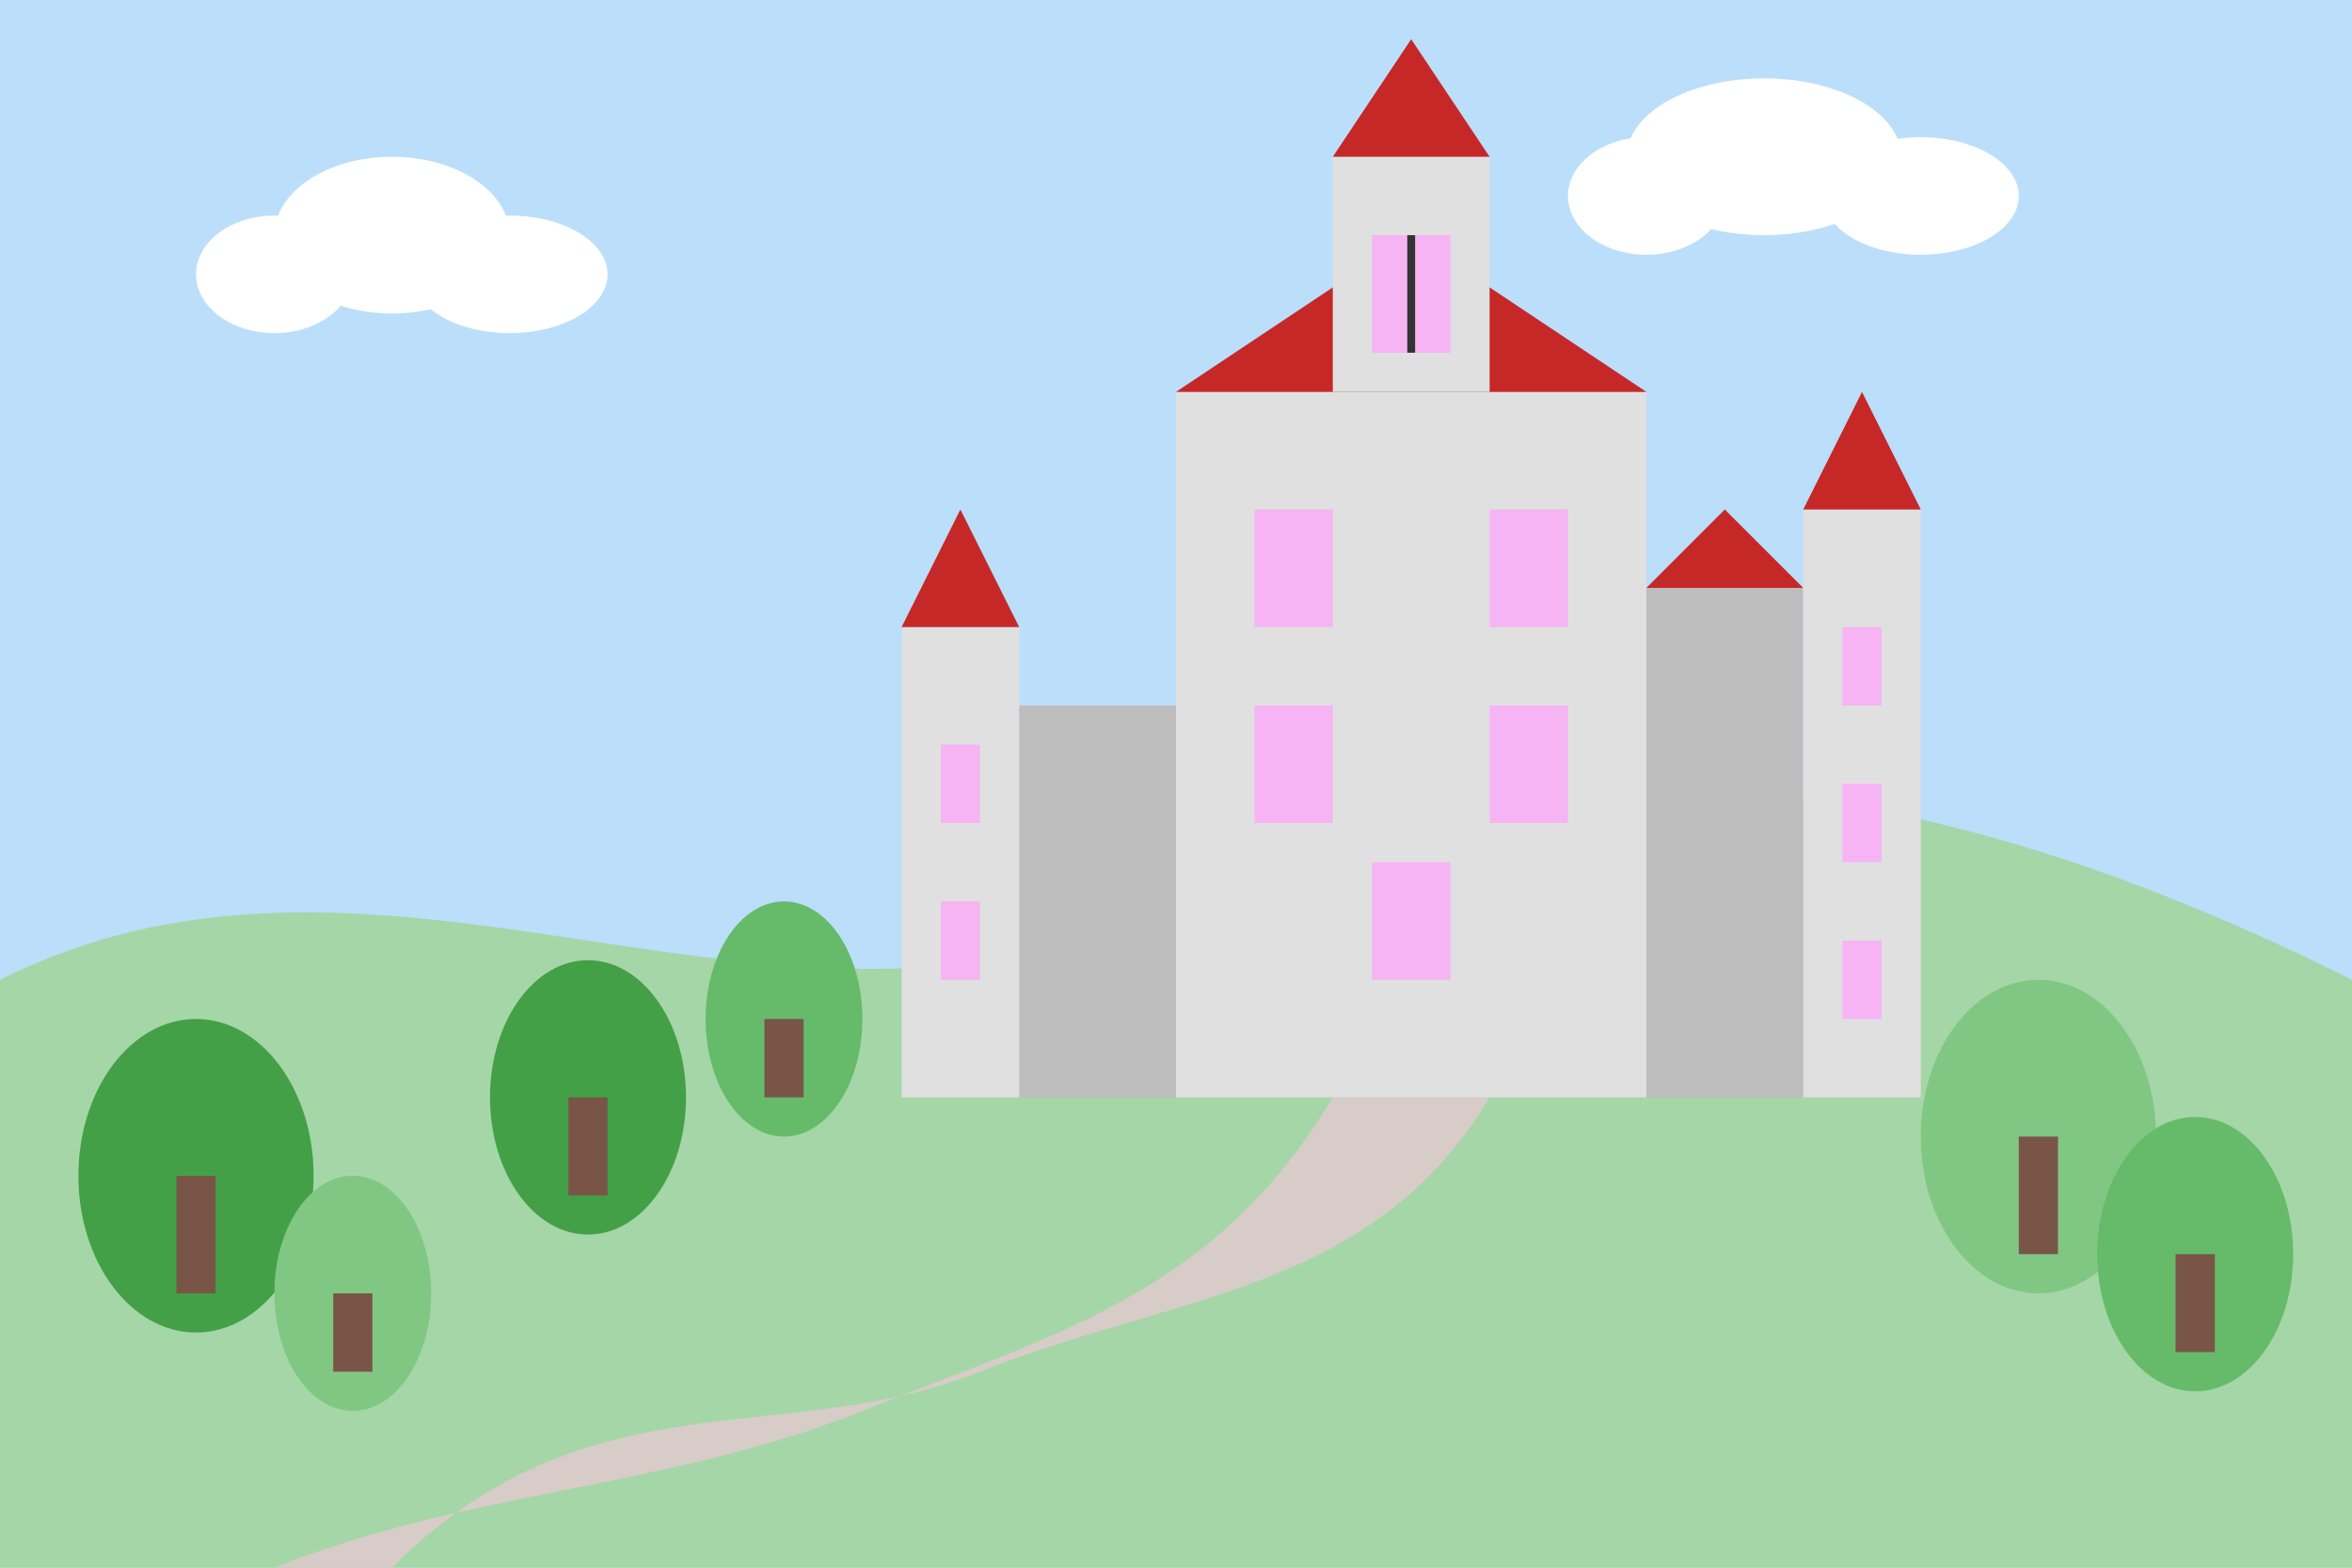
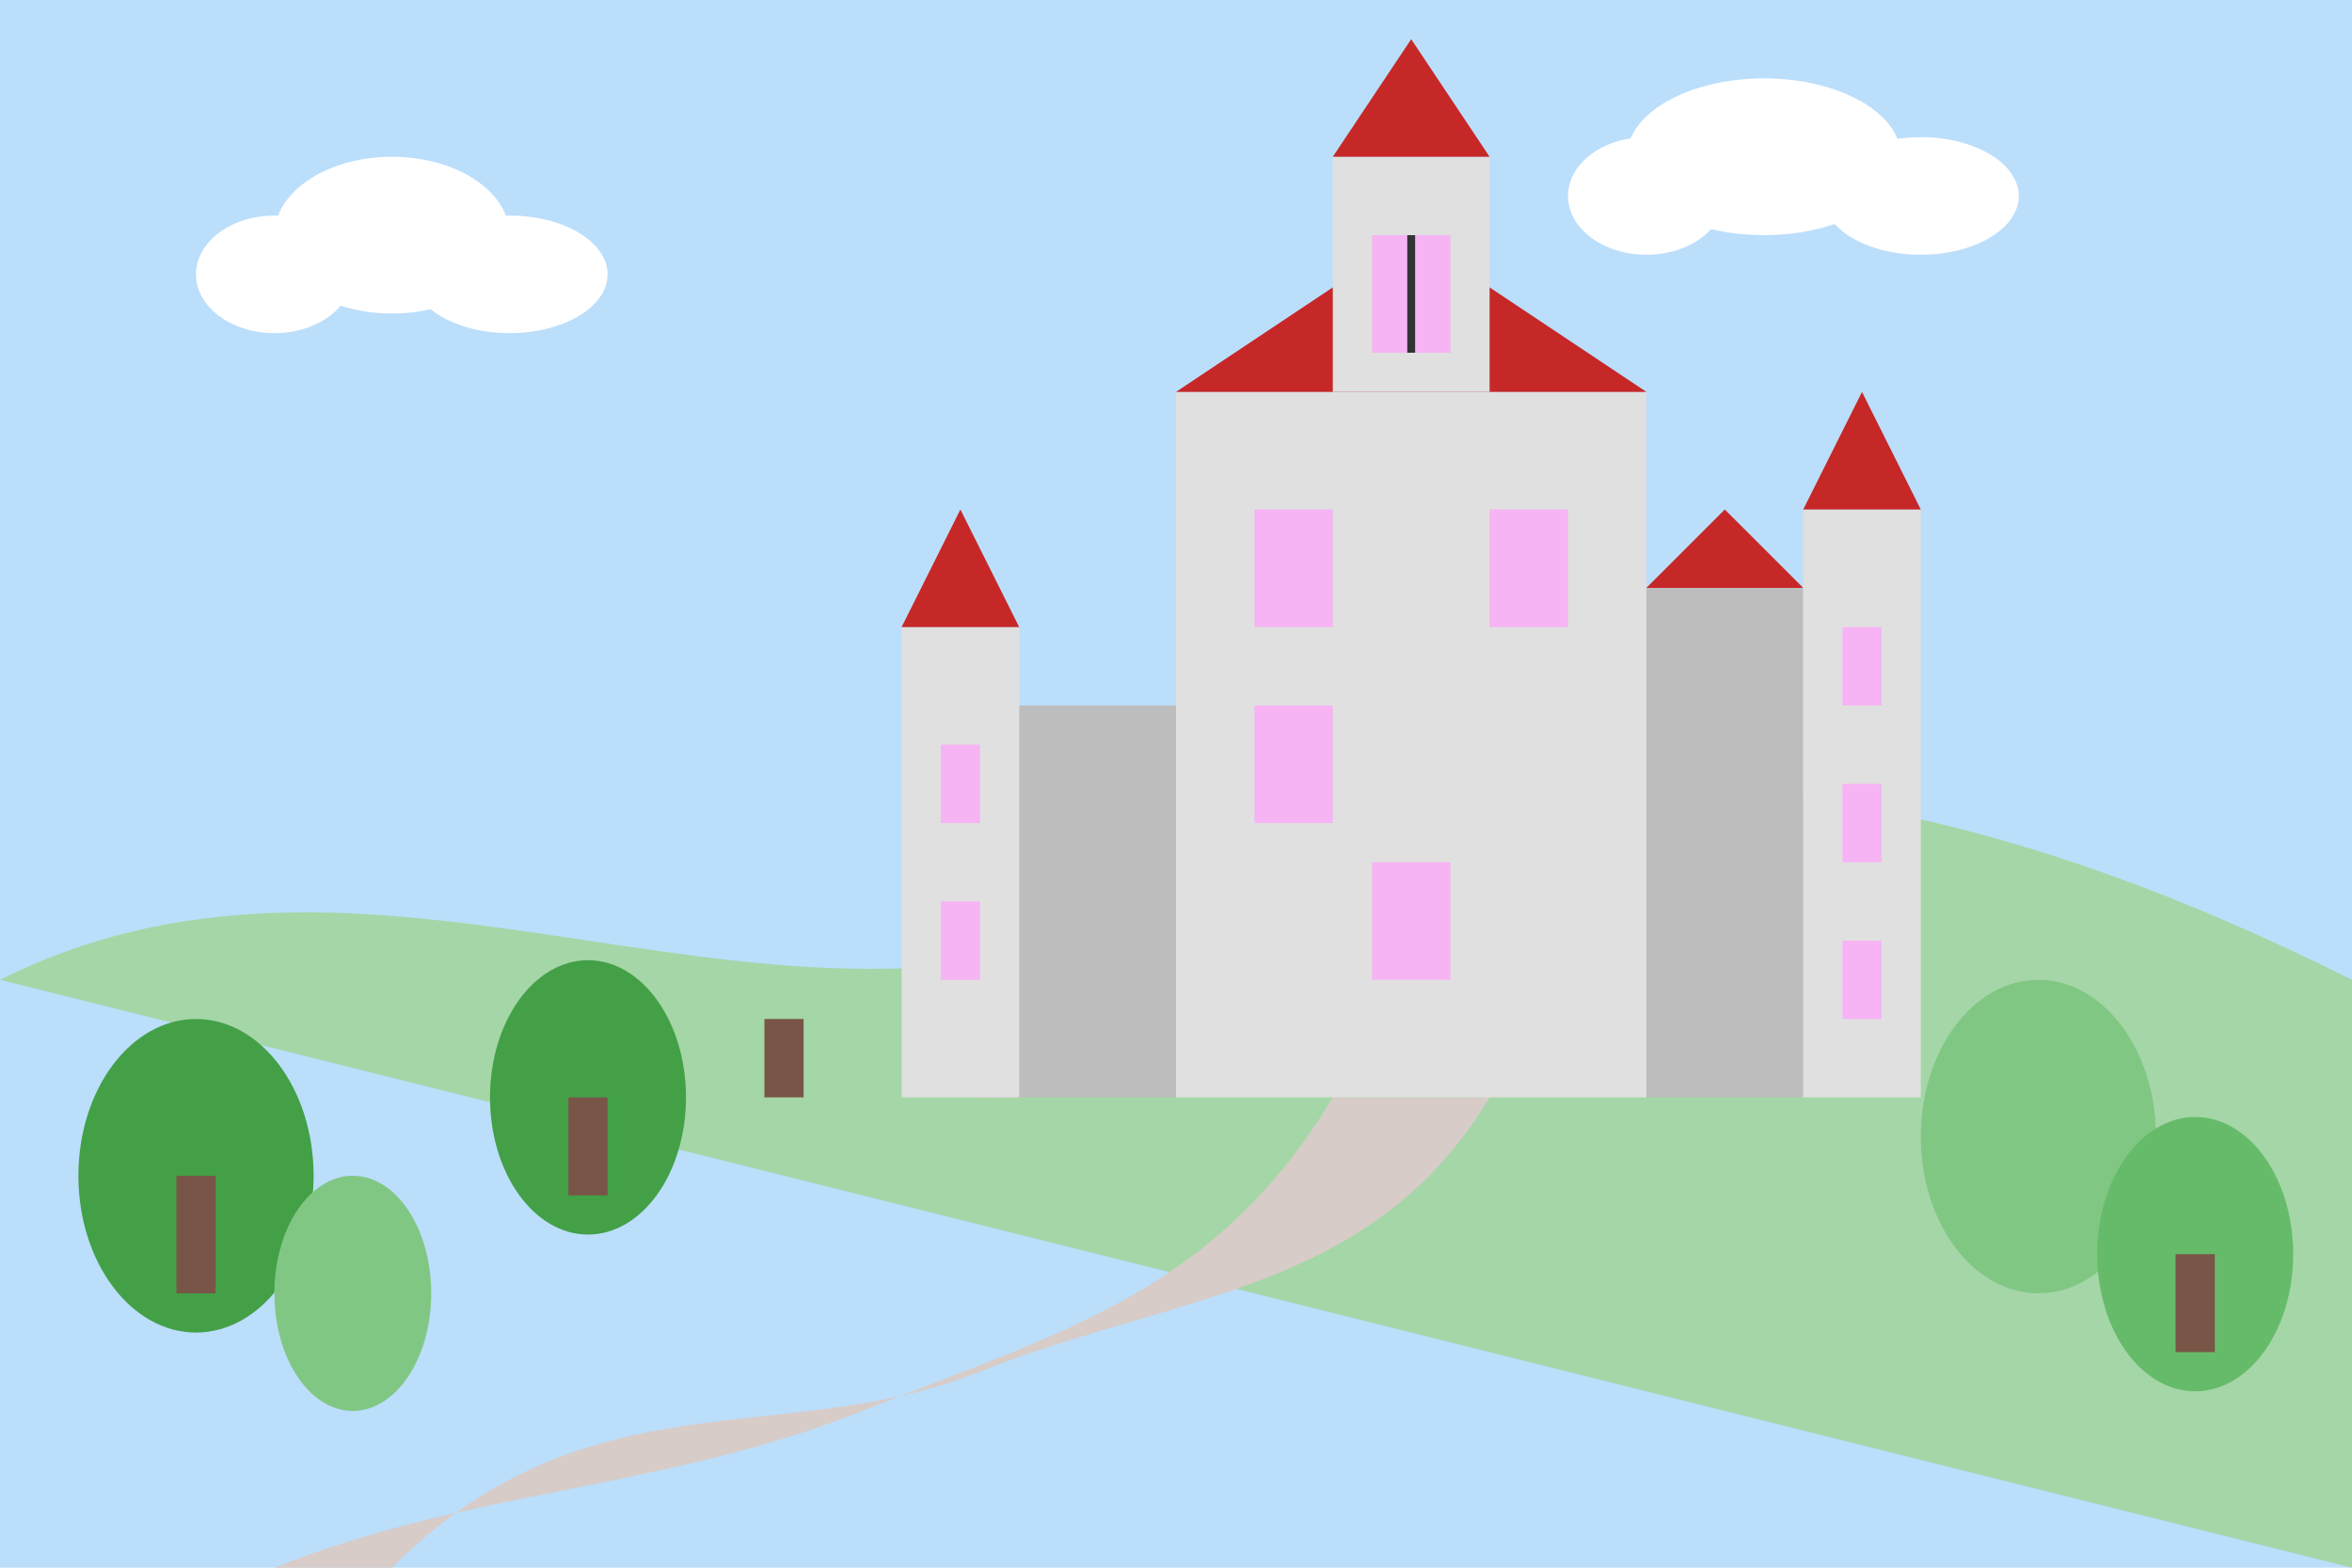
<svg xmlns="http://www.w3.org/2000/svg" viewBox="0 0 600 400">
  <style>
    .bg { fill: #f8f9fa; }
    .hill { fill: #a5d6a7; }
    .castle-main { fill: #e0e0e0; }
    .castle-wall { fill: #bdbdbd; }
    .roof { fill: #c62828; }
    .tower { fill: #e0e0e0; }
    .tower-roof { fill: #c62828; }
    .window { fill: #ffa1fc; opacity: 0.7; }
    .window-detail { fill: #333333; }
    .path { fill: #d7ccc8; }
    .tree { fill: #66bb6a; }
    .tree-dark { fill: #43a047; }
    .tree-light { fill: #81c784; }
    .trunk { fill: #795548; }
    .sky { fill: #bbdefb; }
    .cloud { fill: #ffffff; }
  </style>
  <rect class="sky" width="600" height="400" />
  <ellipse class="cloud" cx="100" cy="60" rx="30" ry="20" />
  <ellipse class="cloud" cx="130" cy="70" rx="25" ry="15" />
  <ellipse class="cloud" cx="70" cy="70" rx="20" ry="15" />
  <ellipse class="cloud" cx="450" cy="40" rx="35" ry="20" />
  <ellipse class="cloud" cx="490" cy="50" rx="25" ry="15" />
  <ellipse class="cloud" cx="420" cy="50" rx="20" ry="15" />
-   <path class="hill" d="M0,250 C100,200 200,280 300,230 S500,200 600,250 L600,400 L0,400 Z" />
+   <path class="hill" d="M0,250 C100,200 200,280 300,230 S500,200 600,250 L600,400 Z" />
  <path class="path" d="M100,400 C150,350 200,370 250,350 S350,330 380,280 L340,280 C310,330 270,340 220,360 S120,380 70,400 Z" />
  <rect class="castle-main" x="300" y="100" width="120" height="180" />
  <polygon class="roof" points="300,100 360,60 420,100" />
  <rect class="tower" x="340" y="40" width="40" height="60" />
  <polygon class="tower-roof" points="340,40 360,10 380,40" />
  <rect class="window" x="350" y="60" width="20" height="30" />
  <line class="window-detail" x1="360" y1="60" x2="360" y2="90" stroke="#333333" stroke-width="2" />
  <rect class="window" x="320" y="130" width="20" height="30" />
  <rect class="window" x="380" y="130" width="20" height="30" />
  <rect class="window" x="320" y="180" width="20" height="30" />
-   <rect class="window" x="380" y="180" width="20" height="30" />
  <rect class="window" x="350" y="220" width="20" height="30" />
  <path class="castle-wall" d="M260,180 L300,180 L300,280 L250,280 Z" />
  <rect class="castle-wall" x="420" y="150" width="40" height="130" />
  <polygon class="roof" points="420,150 440,130 460,150" />
  <rect class="tower" x="230" y="160" width="30" height="120" />
  <polygon class="tower-roof" points="230,160 245,130 260,160" />
  <rect class="window" x="240" y="190" width="10" height="20" />
  <rect class="window" x="240" y="230" width="10" height="20" />
  <rect class="tower" x="460" y="130" width="30" height="150" />
  <polygon class="tower-roof" points="460,130 475,100 490,130" />
  <rect class="window" x="470" y="160" width="10" height="20" />
  <rect class="window" x="470" y="200" width="10" height="20" />
  <rect class="window" x="470" y="240" width="10" height="20" />
  <ellipse class="tree-dark" cx="150" cy="280" rx="25" ry="35" />
  <rect class="trunk" x="145" y="280" width="10" height="25" />
-   <ellipse class="tree" cx="200" cy="260" rx="20" ry="30" />
  <rect class="trunk" x="195" y="260" width="10" height="20" />
  <ellipse class="tree-light" cx="520" cy="290" rx="30" ry="40" />
-   <rect class="trunk" x="515" y="290" width="10" height="30" />
  <ellipse class="tree" cx="560" cy="320" rx="25" ry="35" />
  <rect class="trunk" x="555" y="320" width="10" height="25" />
  <ellipse class="tree-dark" cx="50" cy="300" rx="30" ry="40" />
  <rect class="trunk" x="45" y="300" width="10" height="30" />
  <ellipse class="tree-light" cx="90" cy="330" rx="20" ry="30" />
-   <rect class="trunk" x="85" y="330" width="10" height="20" />
</svg>